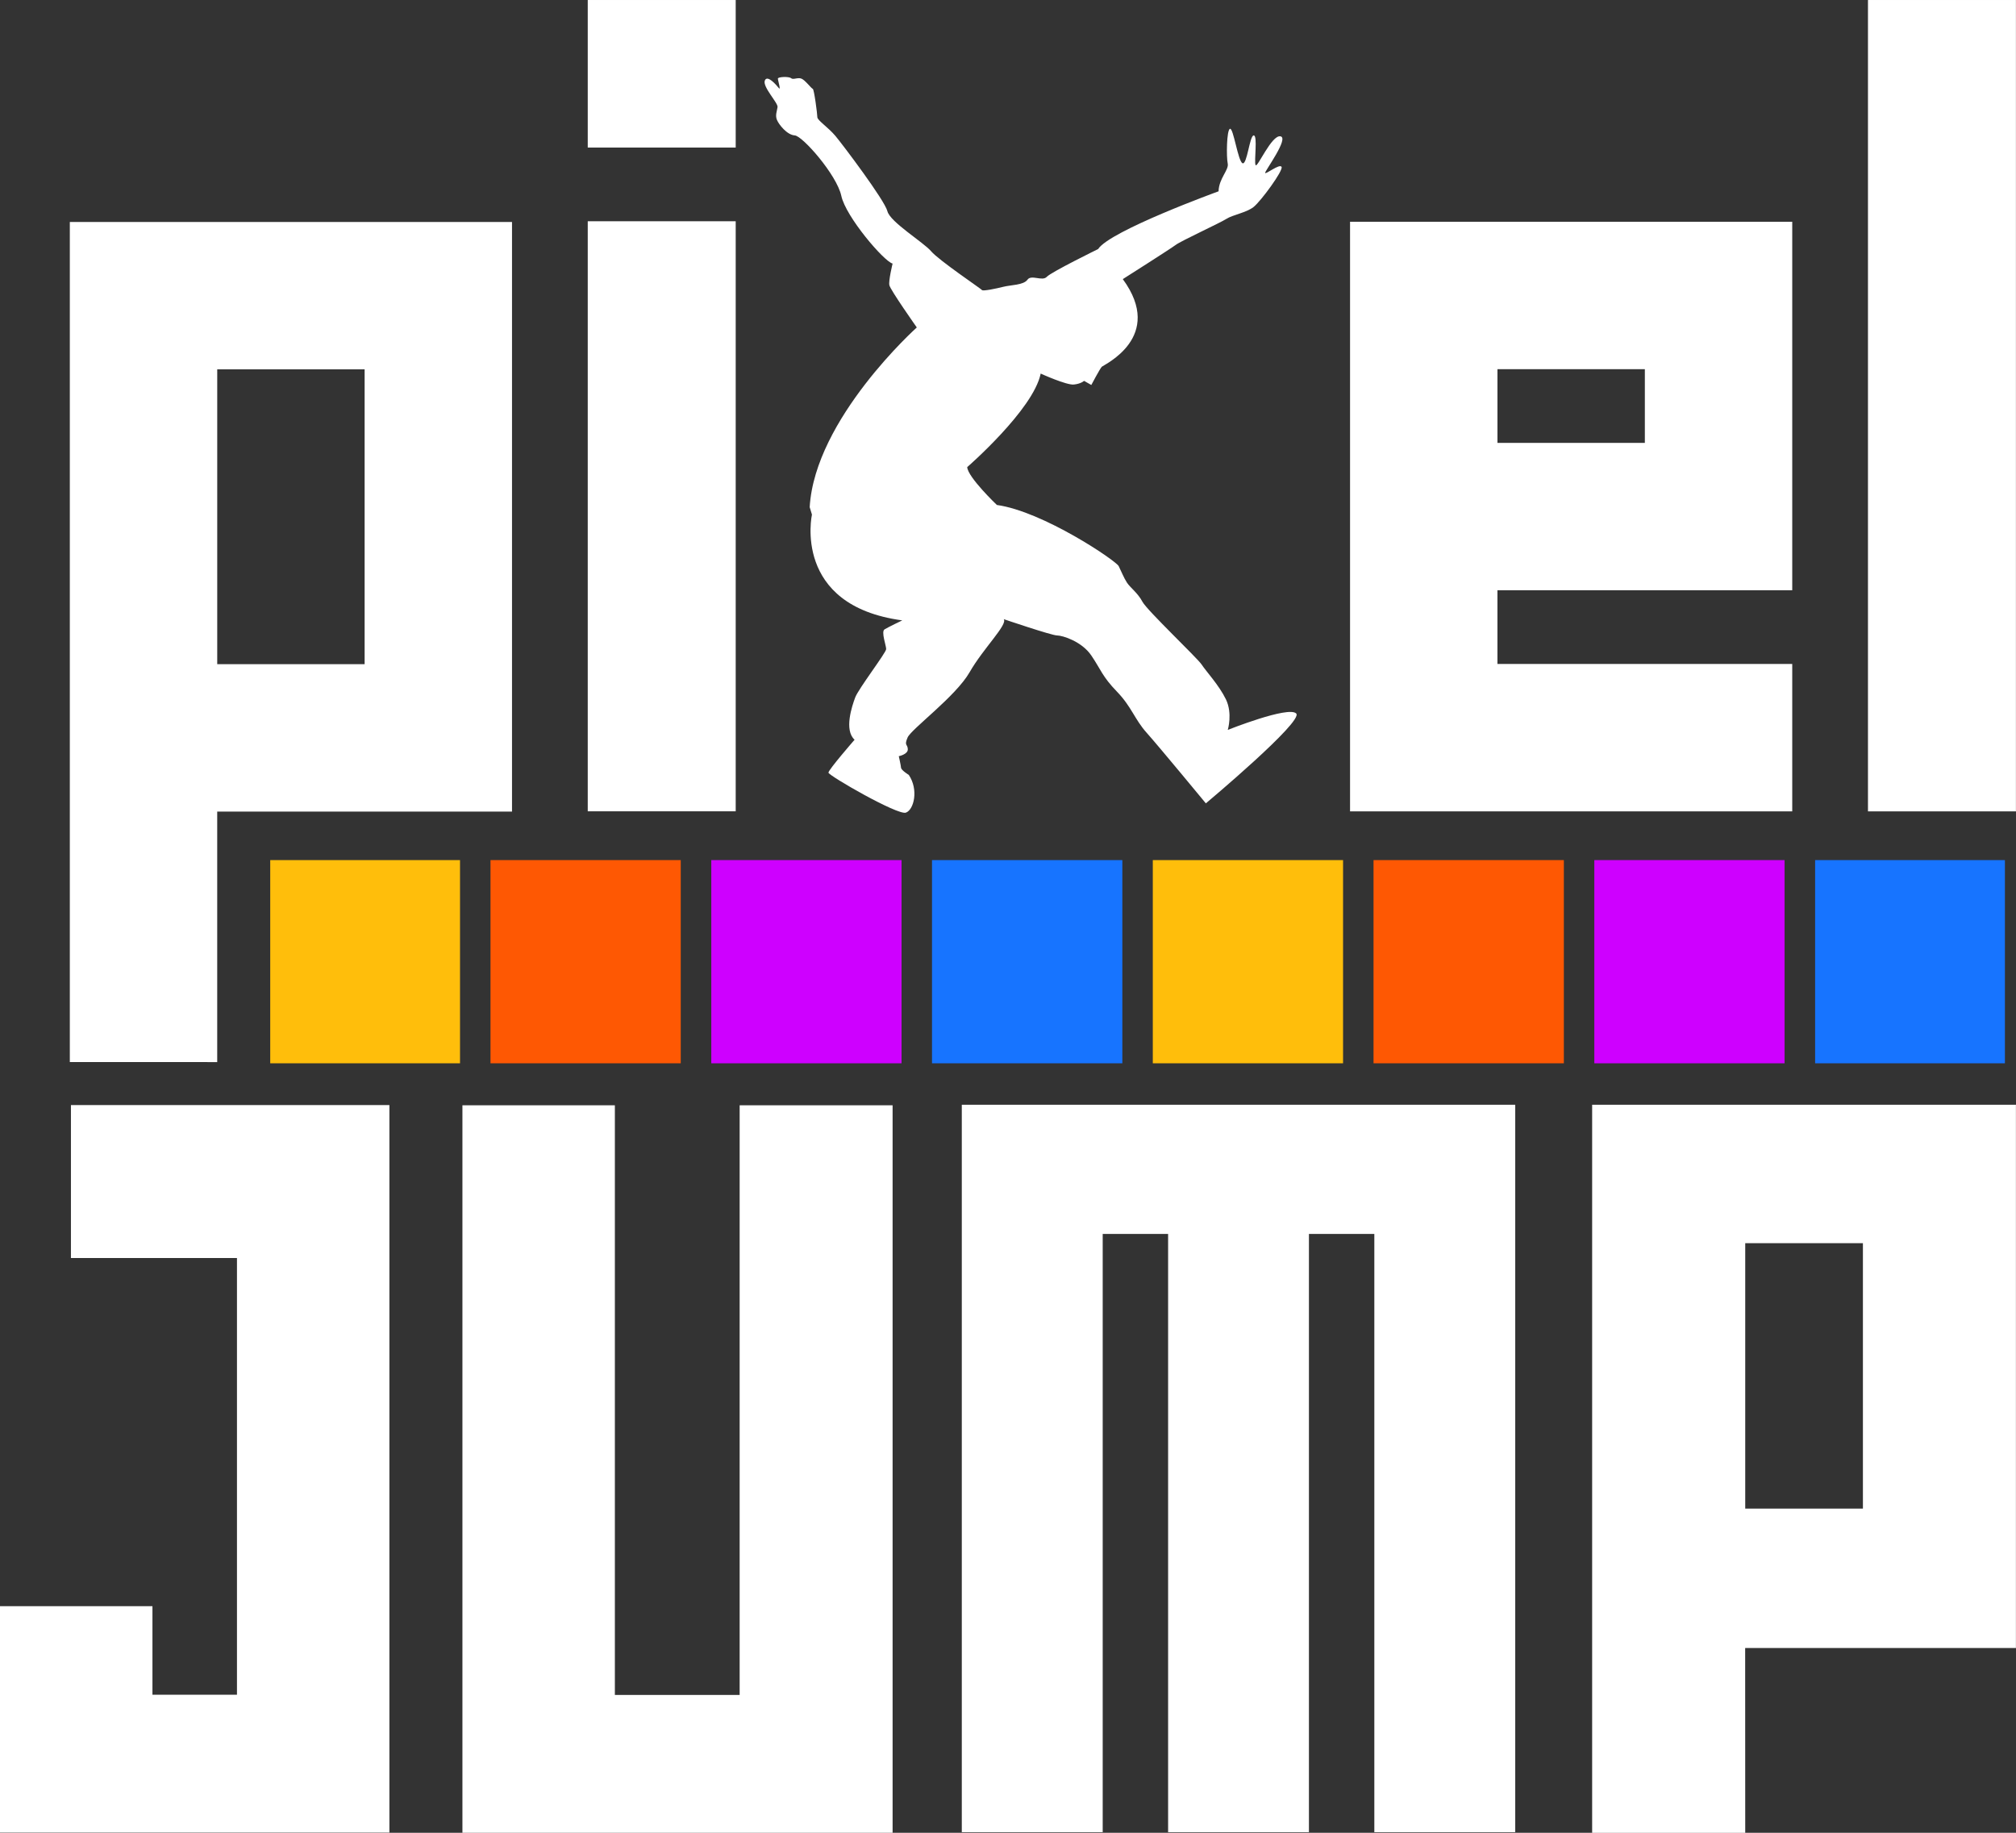
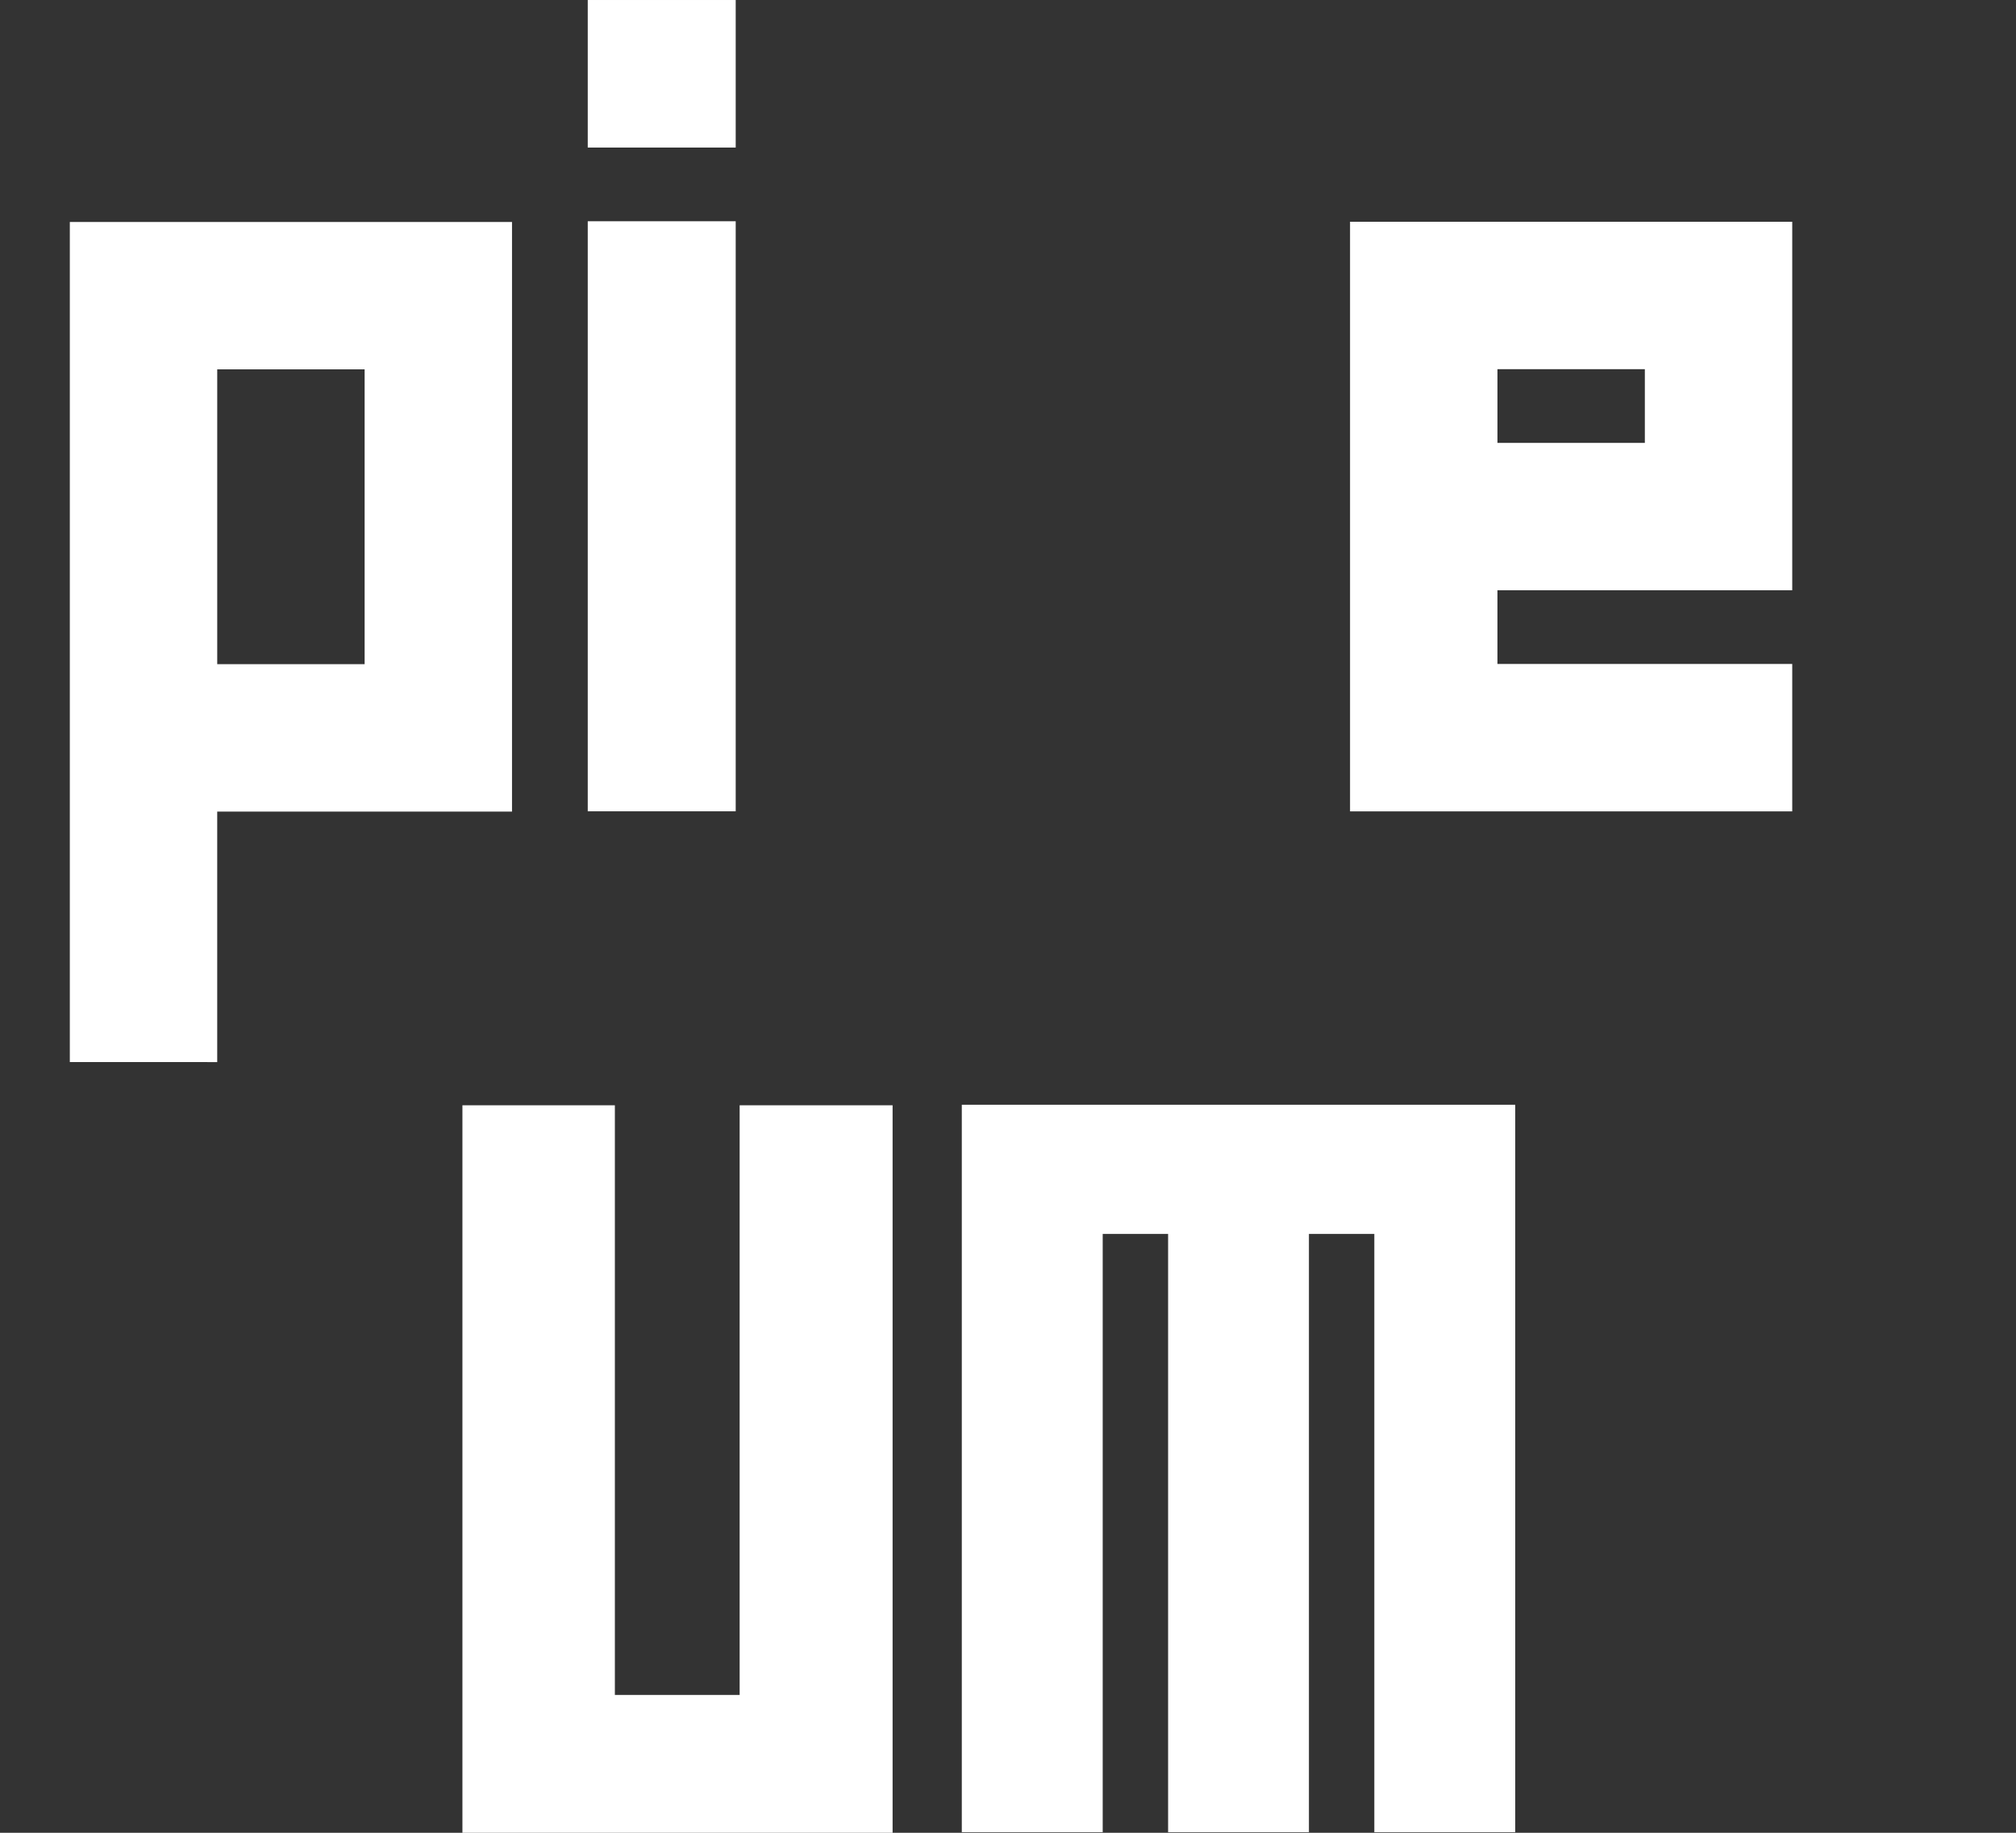
<svg xmlns="http://www.w3.org/2000/svg" width="110" height="100" version="1.1" viewBox="0 0 29.104 26.458">
  <rect x="0" y="0" width="29.104" height="26.458" fill="#333333" stroke="none" />
  <defs>
    <clipPath id="clipPath1202-9">
-       <path d="m0 1e3h1e3v-1e3h-1e3z" />
-     </clipPath>
+       </clipPath>
  </defs>
  <g transform="matrix(.051 0 0 -.051 1.008 15.332)">
    <path d="m0 0v237.8h125.17v-166.9h-83.449v-70.906zm83.449 196.08h-41.723v-83.449h41.723z" fill="#fff" />
  </g>
  <path d="m8.485 0h2.136v2.13h-2.136zm0 3.194h2.136v8.518h-2.136z" fill="#fff" />
  <g transform="matrix(.051 0 0 -.051 19.49 11.713)">
    <path d="m0 0v166.9h125.17v-104.31h-83.449v-20.861h83.449v-41.725zm83.449 125.17h-41.724v-20.862h41.724z" fill="#fff" />
  </g>
-   <path d="m26.967 0h2.136v11.713h-2.136z" fill="#fff" />
  <g transform="matrix(.051 0 0 -.051 0 23.187)">
-     <path d="m0 0h43.153v-25.065h23.925v123.62h-46.999v43.294h90.148v-205.93h-110.23z" fill="#fff" />
-   </g>
+     </g>
  <g transform="matrix(.051 0 0 -.051 12.886 26.458)">
    <path d="m0 0h-121.77v205.93h43.153v-166.91h35.321v166.91h43.296z" fill="#fff" />
  </g>
  <g transform="matrix(.051 0 0 -.051 13.885 15.948)">
    <path d="m0 0v-205.92h39.886v169.35h18.512v-169.35h39.865v169.35h18.512v-169.35h39.886v205.92h-106.81z" fill="#fff" />
  </g>
-   <path d="m26.894 17.947h-1.699v3.831h1.699zm-1.699 8.512h-2.21v-10.511h6.118v7.843h-3.909z" fill="#fff" />
  <g transform="matrix(.051 0 0 -.051 -11.05 38.749)">
    <g clip-path="url(#clipPath1202-9)">
      <g transform="translate(500.76 584.54)">
        <path d="m0 0s13.595-4.627 15.146-4.627 6.974-1.681 9.687-5.681c2.714-4.005 3.1-5.941 7.231-10.203 4.136-4.263 5.038-7.877 8.394-11.623 3.356-3.742 16.79-20.018 16.79-20.018s27.764 23.247 25.572 25.442c-2.194 2.196-19.37-4.65-19.37-4.65s1.415 4.65-0.526 8.653c-1.937 4-5.68 8.007-6.845 9.815-1.158 1.809-15.5 15.369-16.79 17.821-1.287 2.454-3.485 4.006-4.393 5.424-0.908 1.417-1.551 3.098-2.324 4.649-0.772 1.553-21.436 15.498-34.48 17.306 0 0-8.265 7.879-8.394 10.719 0 0 18.728 16.273 20.794 26.475 0 0 7.361-3.355 9.426-3.098 2.066 0.234 2.842 1.037 2.842 1.037l2.066-1.166s2.452 4.651 2.971 5.166c0.525 0.527 17.951 8.395 5.94 24.797 0 0 13.434 8.523 14.982 9.686 1.552 1.165 12.529 6.199 14.334 7.361 1.808 1.165 5.616 1.745 7.685 3.355 2.067 1.617 8.461 10.332 7.943 11.365-0.526 1.037-4.651-2.325-4.651-1.681 0 0.645 6.846 9.88 4.329 10.333-2.52 0.468-6.588-9.17-7.038-8.137-0.468 1.037 0.644 8.395-0.525 8.395-1.158 0-1.873-8.395-3.164-7.877-1.287 0.527-2.584 10.073-3.557 9.75-0.965-0.351-1.036-8.007-0.643-9.815 0.411-1.81-2.52-4.264-2.584-7.878 0 0-30.724-11.147-34.106-16.353 0 0-13.24-6.484-14.52-7.854-1.284-1.37-4.382 0.732-5.476-0.82-1.101-1.551-4.751-1.464-6.85-2.008-2.097-0.528-5.75-1.283-6.026-0.914-0.236 0.351-12.185 8.385-14.381 10.968-2.194 2.582-11.624 8.266-12.396 11.365-0.773 3.098-12.658 18.855-14.724 21.309s-5.101 4.392-5.101 5.294-0.908 7.878-1.287 8.007c-0.411 0.117-2.195 2.518-3.231 2.905-1.037 0.41-2.324-0.41-2.906 0.117-0.587 0.527-3.743 0.41-3.743-0.117s0.965-3.555 0.236-2.647c-0.715 0.902-3.292 3.871-3.943 2.068-0.643-1.81 3.807-6.33 3.614-7.491-0.175-1.16-0.708-2.325-0.175-3.613 0.525-1.289 2.842-4.264 5.036-4.393 2.195-0.117 11.903-11.169 13.184-17.105 1.276-5.936 12.053-18.538 14.519-19.177 0 0-1.19-4.838-0.915-6.118 0.237-1.283 7.765-11.963 7.765-11.963s-28.859-25.845-30.32-50.866l0.639-2.096s-5.662-25.753 25.57-29.954c0 0-4.018-1.915-5.026-2.554-1.009-0.638 0.468-4.568 0.468-5.569 0-1.007-7.854-11.232-8.769-13.698s-3.199-9.223-0.174-11.963c0 0-7.397-8.493-7.397-9.314 0-0.82 19.636-12.146 21.916-11.325 2.284 0.82 3.653 6.484 0.826 10.685 0 0-2.098 1.283-2.191 2.009-0.057 0.732-0.64 3.285-0.64 3.285s2.649 0.528 2.552 2.01c-0.057 1.458-1.094 0.913-0.057 3.285 1.008 2.372 13.605 11.598 17.534 18.447 3.924 6.849 10.867 13.515 9.679 15.067z" fill="#fff" />
      </g>
      <g>
        <path d="m730.47 458.81h53.723v57.517h-53.723z" fill="#1774ff" />
        <path d="m667.97 458.81h53.855v57.517h-53.855z" fill="#ce00ff" />
        <path d="m605.47 458.81h53.876v57.517h-53.876z" fill="#fe5803" />
        <path d="m542.99 458.81h53.854v57.517h-53.854z" fill="#ffbe0b" />
        <path d="m480.49 458.81h53.876v57.517h-53.876z" fill="#1774ff" />
        <path d="m418.01 458.81h53.854v57.517h-53.854z" fill="#ce00ff" />
        <path d="m355.51 458.81h53.855v57.517h-53.855z" fill="#fe5803" />
        <path d="m293.16 458.81h53.723v57.517h-53.723z" fill="#ffbe0b" />
      </g>
    </g>
  </g>
</svg>